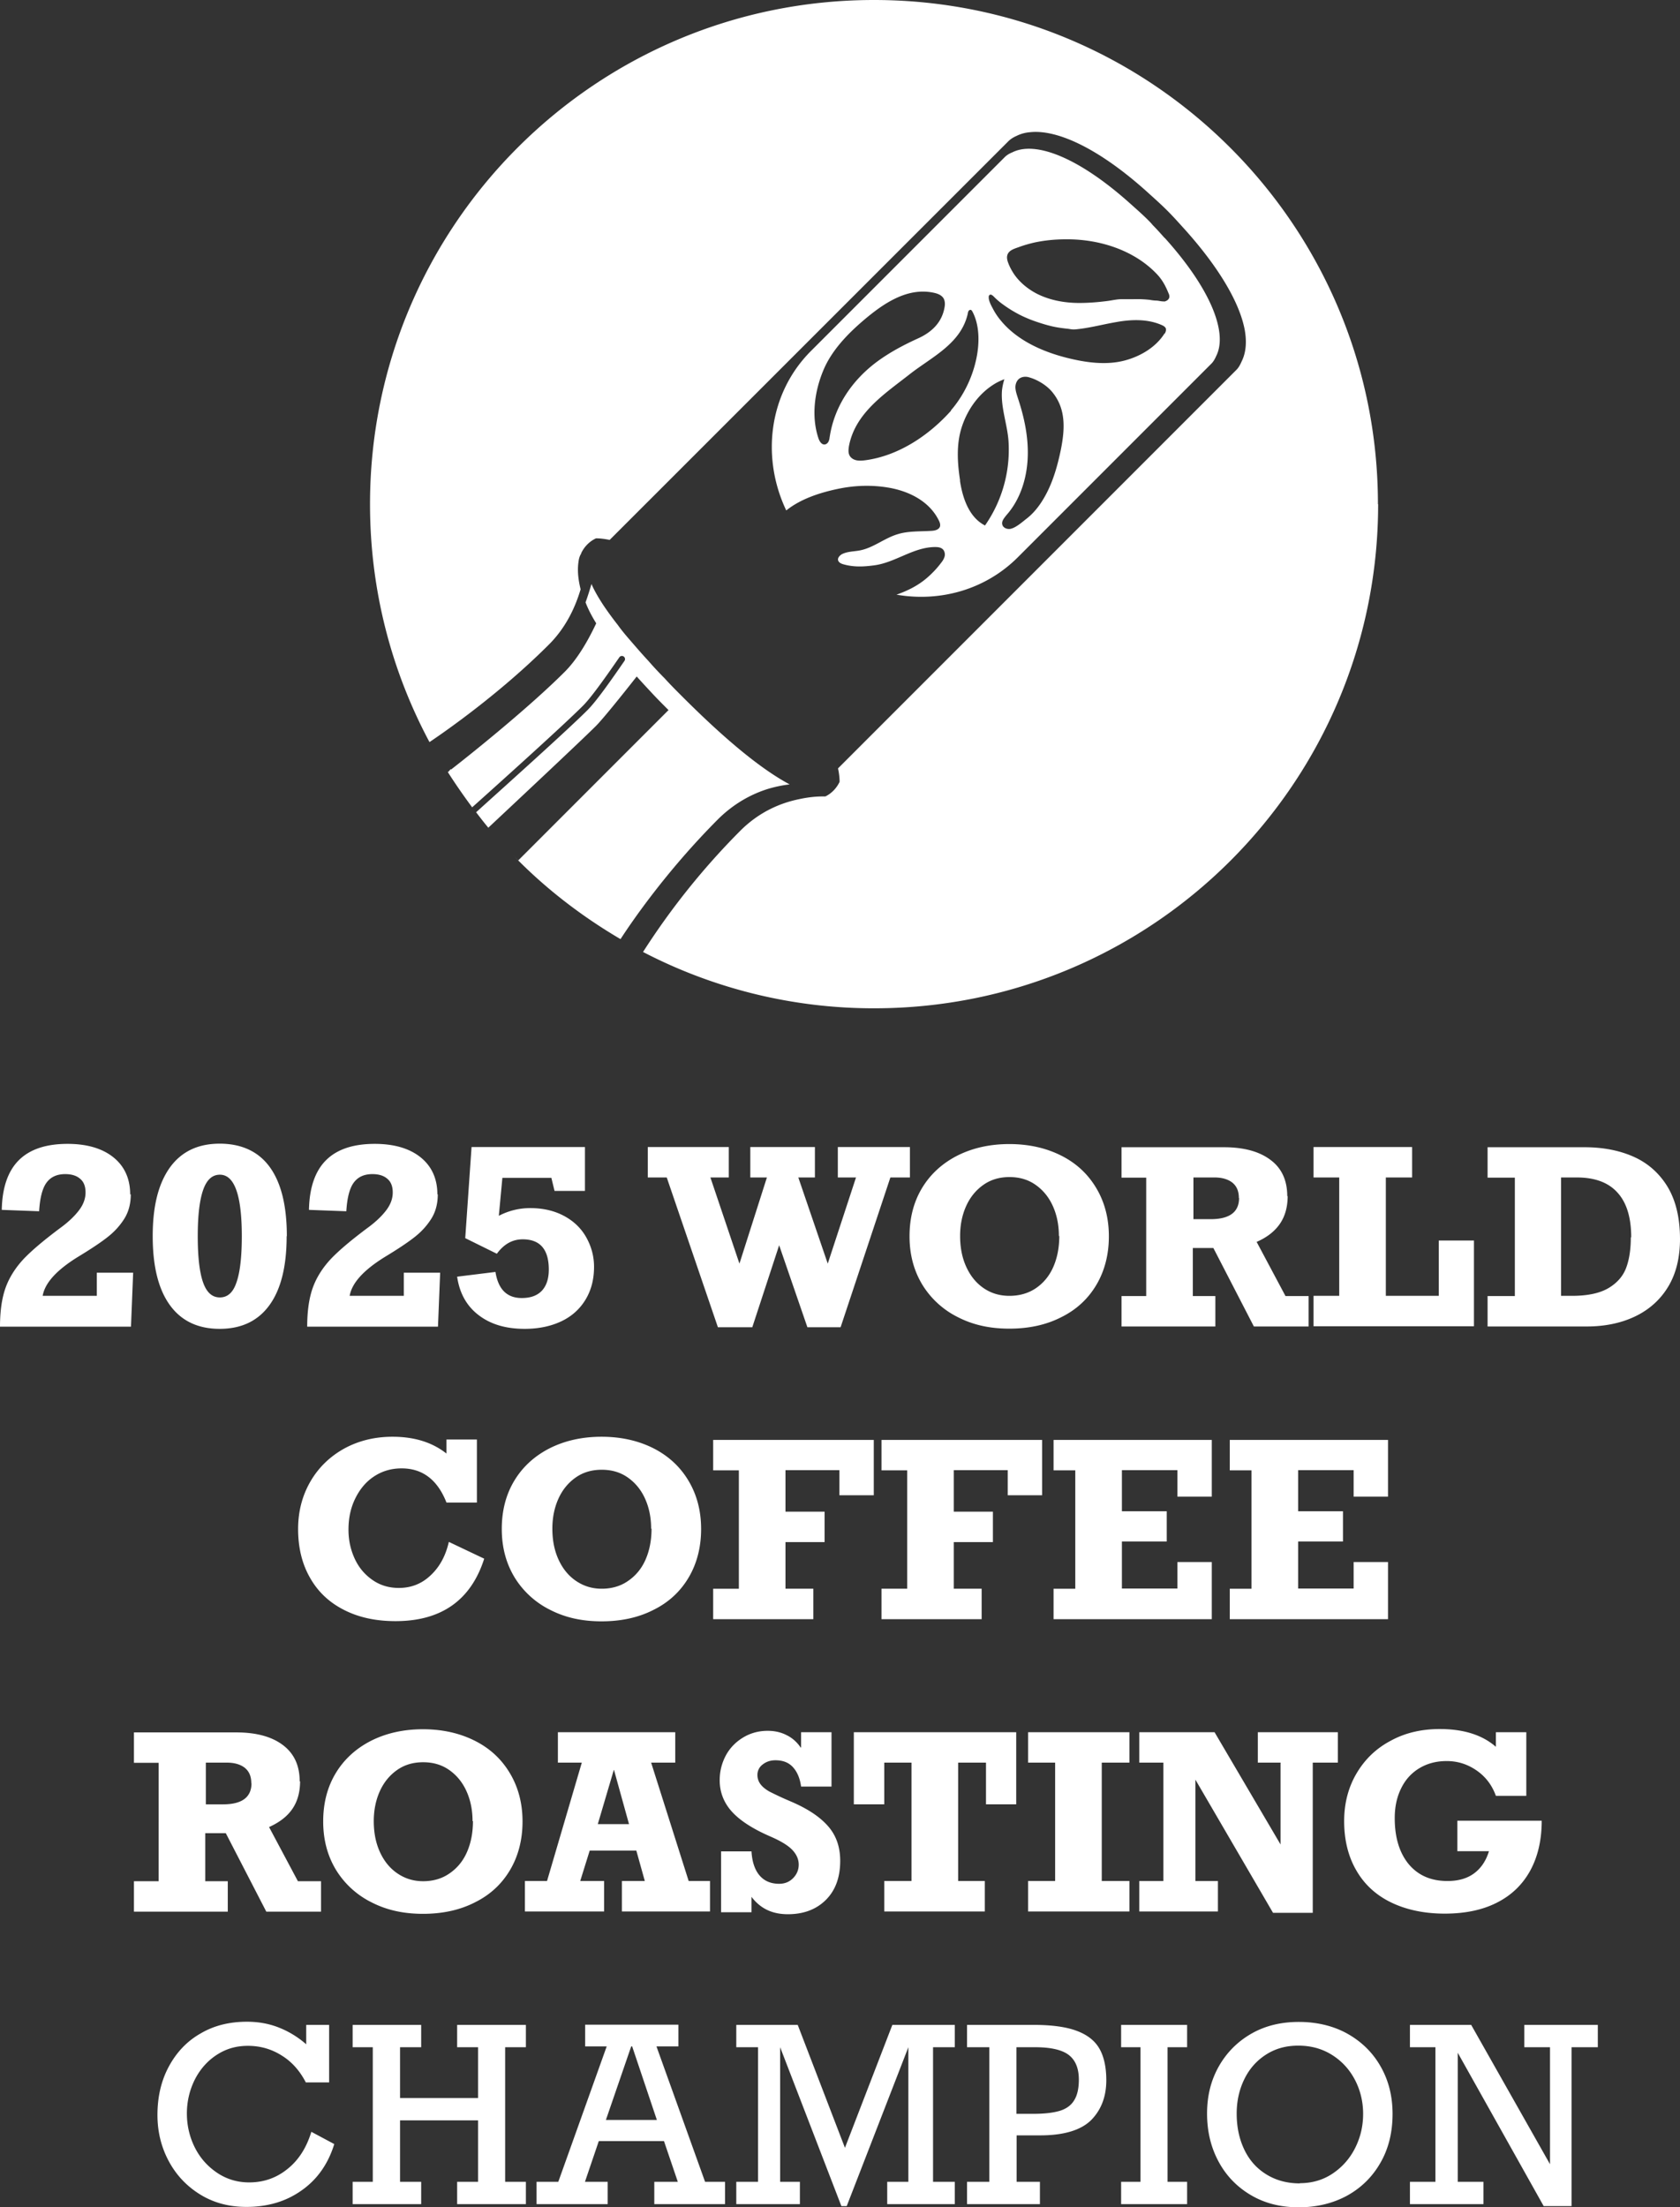
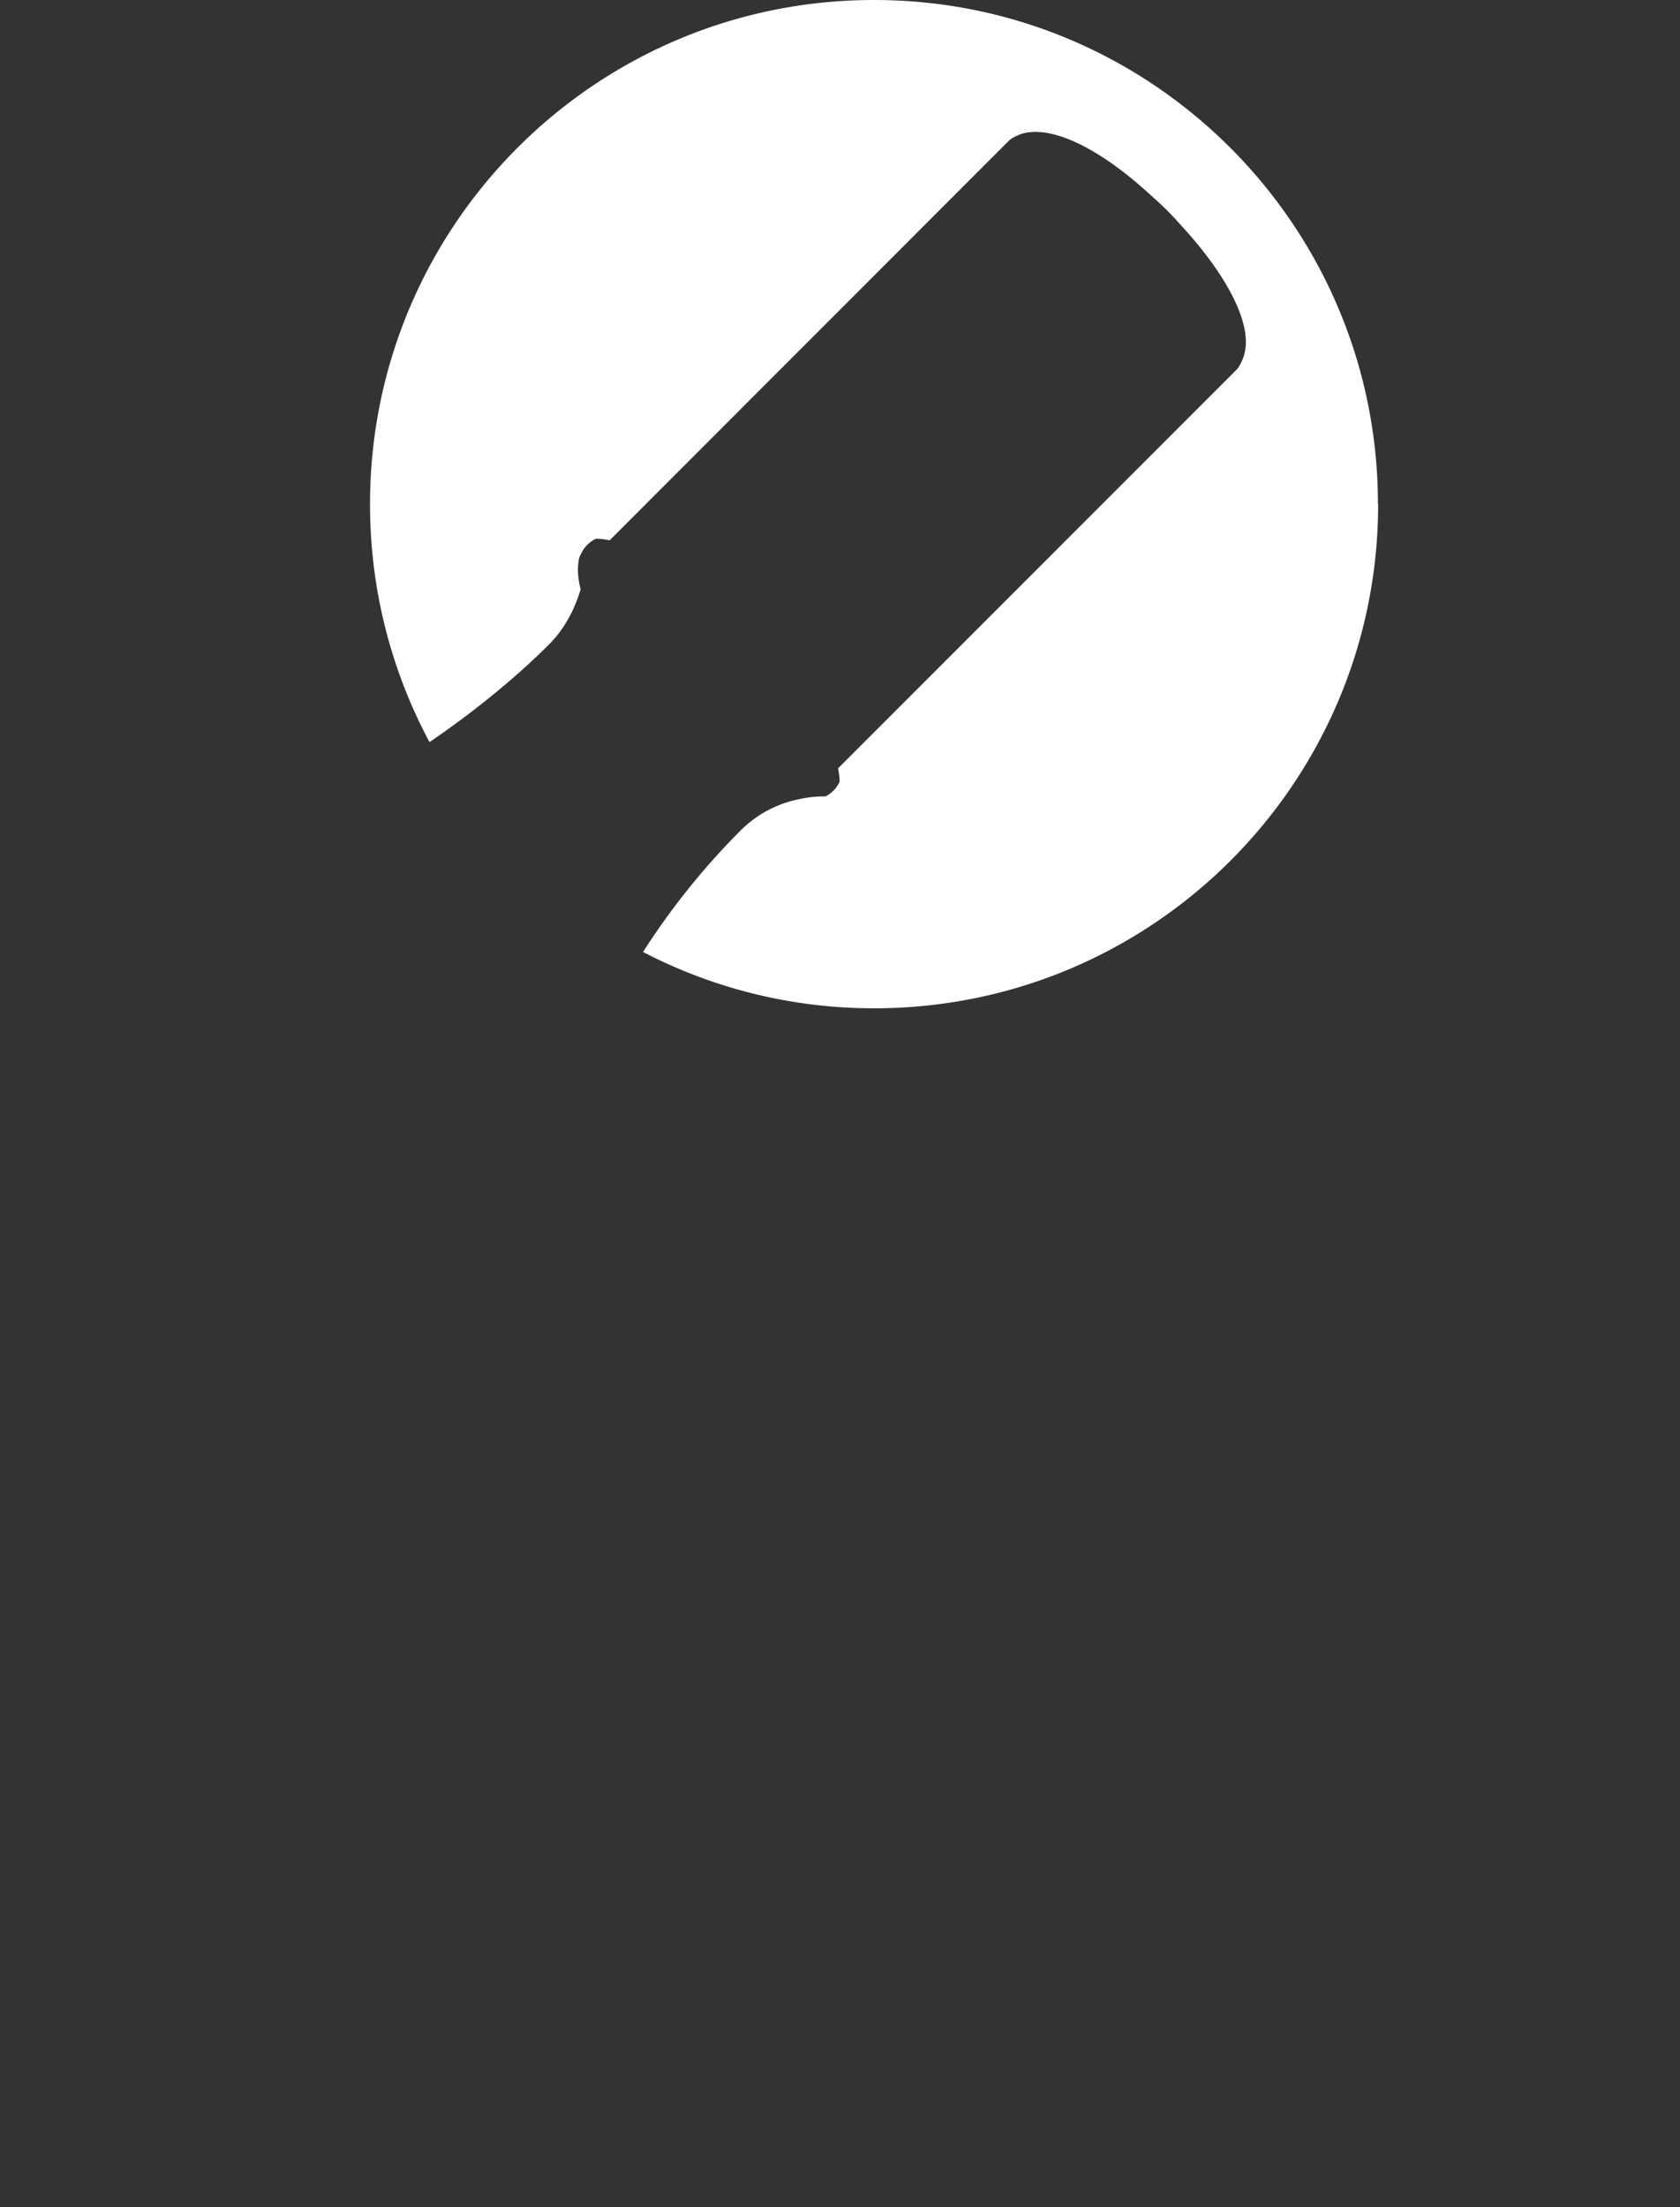
<svg xmlns="http://www.w3.org/2000/svg" id="Layer_1" data-name="Layer 1" viewBox="0 0 85.04 111.69">
  <rect x="0" y="0" width="85.04" height="111.69" fill="#333333" stroke="none" />
  <defs>
    <style>.cls-1{fill:#fff}</style>
  </defs>
-   <path d="M69.75 25.51c0-7.04-2.86-13.42-7.47-18.03C57.65 2.85 51.29 0 44.24 0 30.15 0 18.73 11.42 18.73 25.51c0 4.36 1.09 8.45 3.01 12.04.76-.51 3.56-2.45 6.05-4.94.88-.88 1.34-1.92 1.6-2.79-.12-.49-.17-.94-.11-1.37.02-.16.05-.3.14-.44v-.02c.15-.32.42-.6.75-.75.21 0 .45.03.69.08L51.04 7.15c.11-.11.25-.2.41-.27.2-.1.43-.17.69-.19 1.38-.15 3.5.83 5.95 3.04.33.3.67.6 1 .93s.62.66.92.99c1.77 1.98 2.76 3.74 3 5.06.11.63.05 1.16-.16 1.58-.07.16-.15.31-.26.42L42.42 38.88c.05.23.08.47.08.68-.15.32-.41.59-.72.74h-.13c-.3 0-.71.03-1.21.14-.88.18-1.99.61-2.99 1.62a36.695 36.695 0 0 0-4.9 6.11 25.29 25.29 0 0 0 11.7 2.85c14.09 0 25.51-11.42 25.51-25.51Z" class="cls-1" />
-   <path d="M39.97 39.69c-1.59-.85-3.48-2.49-5.45-4.46-.3-.3-.6-.6-.87-.9-.29-.29-.57-.59-.83-.89-.28-.3-.55-.61-.8-.9-.27-.31-.53-.61-.75-.92-.26-.33-.5-.66-.71-.97-.25-.38-.47-.75-.62-1.1-.08.27-.18.6-.3.93.13.34.31.69.54 1.06-.4.85-.94 1.8-1.59 2.45-1.76 1.76-4.6 4.05-5.76 4.95l-.02-.02s-.06.07-.09.11c-.02.01-.04.03-.05.04.39.61.8 1.2 1.23 1.78l.18-.16c1.44-1.29 4.43-3.98 5.43-4.98.43-.43 1.17-1.48 1.84-2.45a.158.158 0 1 1 .26.18c-.71 1.03-1.42 2.04-1.87 2.49-1 1-4 3.69-5.44 4.99l-.2.18c.23.3.46.6.71.89-.03-.04-.06-.07-.09-.11 1.56-1.46 4.77-4.47 5.45-5.15.32-.32 1.26-1.48 2.06-2.5.24.27.5.55.78.85.25.27.54.56.83.85l-7.61 7.61c-.1-.1-.19-.2-.29-.3 1.61 1.67 3.46 3.1 5.47 4.28.59-.91 2.33-3.45 4.92-6.05.83-.83 1.74-1.3 2.54-1.55.4-.12.77-.19 1.11-.23Zm18.99-27.64c-.19-.21-.39-.44-.61-.66-.07-.09-.15-.17-.23-.25-.3-.3-.61-.57-.9-.83-2.63-2.36-4.82-3.19-5.98-2.6-.15.06-.28.14-.38.24l-9.81 9.81c-2.14 2.14-2.53 5.38-1.25 8.07 0 0 0-.01.01-.01.73-.58 1.69-.89 2.59-1.08.85-.18 1.7-.21 2.55-.07 1.03.17 2.07.67 2.56 1.64.06.11.11.25.06.36-.07.14-.25.18-.41.19-.58.04-1.17 0-1.72.17-.67.2-1.23.69-1.91.82-.31.06-.63.05-.91.19-.12.07-.24.2-.19.33.04.1.15.15.25.18.52.15 1.01.13 1.54.06 1.09-.13 2.01-.93 3.12-.93.15 0 .31.02.41.14.07.09.09.21.07.32-.04.15-.11.25-.19.35-.21.28-.46.54-.73.77-.46.39-.98.64-1.52.83 2.19.38 4.48-.24 6.13-1.88l9.81-9.81c.1-.1.18-.24.24-.38.59-1.15-.23-3.35-2.6-5.98ZM42 22.09c-.01.08-.02.17-.06.25-.04.08-.11.14-.19.15-.16.02-.27-.16-.32-.31-.37-1.1-.2-2.35.23-3.4.41-1.02 1.23-1.87 2.05-2.57.98-.83 2.19-1.68 3.54-1.4.2.04.42.12.52.3.07.14.07.3.04.45-.13.75-.64 1.24-1.31 1.55-.73.33-1.45.71-2.09 1.18-1.26.93-2.17 2.25-2.41 3.81Zm6.15-1.32c-1.11 1.25-2.67 2.3-4.36 2.52-.15.02-.3.03-.44 0s-.28-.11-.35-.25c-.07-.14-.05-.3-.03-.45.31-1.69 1.81-2.66 3.06-3.64 1.13-.89 2.62-1.55 2.96-3.09 0-.04.02-.09.04-.13a.18.18 0 0 1 .07-.05h.04c.04.01.06.05.08.08.4.75.36 1.73.17 2.53-.19.81-.56 1.59-1.07 2.25-.06.08-.13.16-.19.23Zm.45 3.55c-.14-.9-.2-1.85.09-2.73.3-.91.9-1.74 1.75-2.22.13-.07.26-.13.4-.18-.06.19-.1.38-.12.56-.07.86.27 1.72.33 2.57a6.71 6.71 0 0 1-1.19 4.27c-.82-.42-1.14-1.41-1.27-2.28Zm5.1-1.57c-.2.97-.49 1.95-1.06 2.77-.19.27-.41.52-.67.72-.22.17-.54.46-.82.52-.16.03-.36-.04-.41-.2-.06-.18.09-.35.21-.5.69-.78 1.02-1.83 1.07-2.87.05-1.04-.17-2.07-.5-3.06-.05-.16-.11-.33-.12-.5s.05-.35.18-.46c.14-.11.33-.13.5-.08.44.12.93.42 1.21.78.68.85.61 1.87.41 2.88Zm5.25-5.88c-.43.68-1.17 1.13-1.94 1.35-.97.28-2.03.13-2.99-.11-1.24-.31-2.53-.88-3.36-1.89a3.27 3.27 0 0 1-.39-.58c-.09-.17-.24-.43-.22-.63 0-.06.05-.11.11-.1.08.01.2.16.26.21.12.11.24.21.37.3.26.19.54.36.83.51.28.14.57.26.87.36.33.11.66.21 1 .27.17.03.33.05.5.07.15.01.26.05.41.04.71-.06 1.39-.25 2.09-.37.77-.14 1.6-.17 2.32.15.09.04.18.09.21.19v.07a.4.4 0 0 1-.07.18Zm-.03-1.62c-.12.01-.24-.03-.37-.04-.13 0-.25-.02-.37-.04-.28-.03-.56-.04-.83-.03h-.59c-.23 0-.47.06-.7.09-.47.06-.95.1-1.42.1-.74 0-1.48-.13-2.14-.46-.45-.23-.86-.56-1.15-.97-.13-.19-.24-.39-.32-.61-.05-.13-.08-.28-.03-.41.09-.24.4-.31.61-.39.25-.09.5-.16.76-.22.52-.11 1.04-.16 1.57-.16 1.67-.02 3.46.53 4.63 1.77.27.29.43.59.58.96.03.06.05.13.04.2-.02.12-.14.2-.27.22ZM6.62 60.43c0 .46-.1.86-.31 1.21-.21.34-.48.65-.83.93s-.86.62-1.52 1.02c-1.09.67-1.69 1.33-1.8 1.98H4.9V64.4h1.84l-.11 2.73H0c0-.81.1-1.47.29-1.99s.5-1 .91-1.44c.42-.44 1.03-.95 1.83-1.55.43-.31.75-.62.97-.91s.33-.59.33-.9-.09-.54-.27-.69c-.18-.16-.43-.24-.76-.24-.43 0-.74.15-.95.44s-.33.78-.37 1.44l-1.89-.07c.02-1.12.31-1.96.86-2.51.55-.55 1.37-.83 2.47-.83.98 0 1.76.23 2.32.68.56.45.85 1.08.85 1.88Zm7.89 2.12c0 1.53-.29 2.69-.87 3.49-.58.8-1.42 1.2-2.52 1.2s-1.94-.4-2.52-1.2c-.58-.8-.87-1.96-.87-3.49s.29-2.65.86-3.46c.58-.81 1.42-1.22 2.53-1.22s1.97.4 2.54 1.19.86 1.95.86 3.49Zm-4.5 0c0 1.05.09 1.83.27 2.34s.46.76.85.76.67-.25.84-.76c.18-.51.27-1.29.27-2.34 0-2.07-.37-3.11-1.11-3.11-.39 0-.67.26-.85.78-.18.52-.27 1.3-.27 2.33Zm12.15-2.12c0 .46-.1.86-.31 1.21-.21.34-.48.65-.83.93s-.86.62-1.52 1.02c-1.09.67-1.69 1.33-1.8 1.98h2.74V64.4h1.84l-.11 2.73h-6.62c0-.81.1-1.47.29-1.99s.5-1 .91-1.44c.42-.44 1.03-.95 1.83-1.55.43-.31.75-.62.97-.91s.33-.59.33-.9-.09-.54-.27-.69c-.18-.16-.43-.24-.76-.24-.43 0-.74.15-.95.44s-.33.78-.37 1.44l-1.89-.07c.02-1.12.31-1.96.86-2.51.55-.55 1.37-.83 2.47-.83.98 0 1.76.23 2.32.68.56.45.85 1.08.85 1.88Zm5.91-.17-.16-.66h-2.48l-.18 1.92c.5-.26 1.03-.39 1.59-.39.64 0 1.21.13 1.7.39s.87.62 1.13 1.08.4.96.4 1.5c0 .63-.14 1.18-.43 1.66s-.7.85-1.23 1.1c-.53.25-1.15.38-1.85.38-.96 0-1.73-.23-2.34-.7-.6-.46-.96-1.11-1.08-1.94l1.94-.24c.14.88.58 1.32 1.33 1.32.45 0 .78-.12 1.02-.37.23-.25.35-.6.35-1.07 0-1.02-.44-1.53-1.32-1.53-.52 0-.95.24-1.31.73l-1.6-.79.32-4.61h5.74v2.22h-1.54Zm7.89-.68 1.47 4.36 1.39-4.36h-.84v-1.54h3.27v1.54h-.84l1.49 4.36 1.43-4.36h-.92v-1.54h3.65v1.54h-.99l-2.52 7.58h-1.68l-1.43-4.15-1.36 4.15h-1.74l-2.59-7.58h-.96v-1.54h4.1v1.54h-.94Zm10.08 2.97c0-.92.21-1.73.63-2.43.42-.7 1.02-1.25 1.78-1.64.77-.39 1.65-.59 2.64-.59s1.87.2 2.64.59 1.35.94 1.77 1.65.63 1.52.63 2.43-.21 1.74-.63 2.45c-.42.71-1.01 1.26-1.78 1.64-.76.39-1.64.58-2.63.58s-1.84-.19-2.6-.58a4.4 4.4 0 0 1-1.8-1.64c-.43-.71-.65-1.52-.65-2.45Zm7.56-.01c0-.55-.1-1.05-.3-1.5-.2-.45-.49-.81-.87-1.08s-.82-.4-1.33-.4-.95.13-1.33.4-.67.63-.87 1.08c-.2.45-.3.95-.3 1.5 0 .58.1 1.1.31 1.56s.5.82.88 1.08c.38.26.81.39 1.31.39s.96-.13 1.34-.39c.38-.26.68-.62.88-1.08.2-.46.3-.98.3-1.56Zm11.58-2.02c0 .55-.13 1.02-.39 1.4-.26.38-.65.69-1.18.92l1.46 2.74h1.17v1.54h-2.77l-2.05-3.97h-1.04v2.43h1.14v1.54h-4.75v-1.54h1.25v-5.99h-1.25v-1.54h5.18c1 0 1.79.21 2.36.64.57.42.85 1.04.85 1.84Zm-2.47.1c0-.35-.11-.6-.33-.78-.22-.17-.52-.26-.9-.26h-1.07v2.11h.87c.96 0 1.44-.36 1.44-1.07Zm7.44-1.04v5.99h2.68v-2.8h1.78v4.34h-8.12v-1.54h1.3v-5.99h-1.3v-1.54h4.99v1.54h-1.33Zm14.89 3.11c0 .95-.2 1.76-.6 2.42s-.96 1.16-1.67 1.5-1.53.51-2.46.51H75.3v-1.54h1.38v-5.99H75.3v-1.54h4.9c.94 0 1.77.16 2.49.48.72.32 1.3.83 1.72 1.52.42.7.63 1.58.63 2.65Zm-2.47-.08c0-1-.23-1.76-.7-2.27-.46-.51-1.15-.76-2.05-.76h-.8v5.99h.55c.82 0 1.44-.14 1.88-.41s.73-.62.88-1.05c.15-.42.22-.92.22-1.5ZM22.6 73.54v-.7h1.54v3.19H22.6c-.45-1.15-1.21-1.73-2.27-1.73-.53 0-.99.14-1.4.41-.41.27-.72.65-.95 1.12-.23.47-.34.99-.34 1.57 0 .54.11 1.03.32 1.48.21.45.51.8.9 1.07s.83.4 1.33.4c.62 0 1.16-.21 1.61-.64.46-.43.76-.99.92-1.69l1.79.85c-.67 2.1-2.17 3.16-4.49 3.16-1 0-1.87-.19-2.61-.57-.75-.38-1.32-.92-1.72-1.63-.4-.7-.6-1.52-.6-2.46 0-.89.21-1.69.62-2.4s.99-1.27 1.71-1.67c.73-.4 1.55-.6 2.45-.6 1.1 0 2.01.28 2.73.85Zm2.8 3.82c0-.92.21-1.73.63-2.43.42-.7 1.02-1.25 1.78-1.64.77-.39 1.65-.59 2.64-.59s1.87.2 2.64.59c.76.39 1.35.94 1.77 1.65s.63 1.52.63 2.43-.21 1.74-.63 2.45c-.42.71-1.01 1.26-1.78 1.64-.76.39-1.64.58-2.63.58s-1.84-.19-2.6-.58a4.4 4.4 0 0 1-1.8-1.64c-.43-.71-.65-1.52-.65-2.45Zm7.56-.01c0-.55-.1-1.05-.3-1.5-.2-.45-.49-.81-.87-1.08s-.82-.4-1.33-.4-.95.13-1.33.4c-.38.27-.67.63-.87 1.08-.2.45-.3.95-.3 1.5 0 .58.1 1.1.31 1.56s.5.82.88 1.08.81.4 1.31.4.96-.13 1.34-.4c.38-.26.68-.62.88-1.08.2-.46.3-.98.3-1.56Zm9.53-1.7v-1.26h-2.73v2.1h1.98v1.54h-1.98v2.36h1.41v1.54H36.1v-1.54h1.3V74.4h-1.3v-1.54h8.13v2.8h-1.74Zm8.52 0v-1.26h-2.73v2.1h1.98v1.54h-1.98v2.36h1.41v1.54h-5.07v-1.54h1.3V74.4h-1.3v-1.54h8.13v2.8h-1.74Zm8.59.07v-1.33h-2.81v2.08h2.27V78h-2.27v2.38h2.81v-1.34h1.74v2.89h-8.01v-1.54h1.1V74.4h-1.1v-1.54h8.01v2.87H59.6Zm8.92 0v-1.33h-2.81v2.08h2.27V78h-2.27v2.38h2.81v-1.34h1.74v2.89h-8.01v-1.54h1.1V74.4h-1.1v-1.54h8.01v2.87h-1.74ZM15.19 90.13c0 .55-.13 1.02-.39 1.4s-.65.68-1.18.92l1.46 2.74h1.17v1.54h-2.77l-2.05-3.97h-1.04v2.43h1.14v1.54H6.78v-1.54h1.25V89.2H6.78v-1.54h5.18c1 0 1.79.21 2.36.64s.85 1.04.85 1.84Zm-2.47.1c0-.35-.11-.6-.33-.78-.22-.17-.52-.26-.9-.26h-1.07v2.11h.87c.96 0 1.44-.36 1.44-1.07Zm3.64 1.93c0-.92.21-1.73.63-2.43s1.02-1.25 1.78-1.64c.77-.39 1.65-.59 2.64-.59s1.87.2 2.64.59 1.35.94 1.77 1.65c.42.71.63 1.52.63 2.43s-.21 1.74-.63 2.45-1.01 1.26-1.78 1.64c-.76.39-1.64.58-2.63.58s-1.84-.19-2.6-.58a4.4 4.4 0 0 1-1.8-1.64c-.43-.71-.65-1.52-.65-2.45Zm7.56-.01c0-.55-.1-1.05-.3-1.5-.2-.45-.49-.81-.87-1.08s-.82-.4-1.33-.4-.95.13-1.33.4c-.38.27-.67.63-.87 1.08-.2.45-.3.95-.3 1.5 0 .58.1 1.1.31 1.56s.5.82.88 1.08c.38.26.81.4 1.31.4s.96-.13 1.34-.4c.38-.26.68-.62.88-1.08.2-.46.3-.98.3-1.56Zm9.04-2.96 1.9 5.99h1.08v1.54h-4.46v-1.54h1.16l-.43-1.54h-2.36l-.48 1.54h1.21v1.54h-4.01v-1.54h1.12l1.76-5.99h-1.21v-1.54h5.94v1.54h-1.22Zm-1.89.37-.81 2.74h1.58l-.76-2.74Zm9.48-1.16v-.75h1.54v2.75h-1.54c-.06-.44-.21-.77-.43-1s-.51-.33-.87-.33c-.25 0-.46.07-.64.21a.65.65 0 0 0-.27.53c0 .19.06.35.17.49s.26.25.43.35c.18.09.44.22.8.38l.37.16c.8.35 1.4.75 1.81 1.22.41.47.61 1.05.61 1.75 0 .83-.24 1.49-.72 1.97s-1.12.73-1.93.73-1.4-.3-1.84-.88v.78H36.5v-3.08h1.54c.03.53.17.94.41 1.22.24.28.57.42.99.42.28 0 .51-.09.7-.28.19-.19.29-.42.29-.69s-.11-.52-.33-.75c-.22-.23-.59-.45-1.12-.68-.9-.39-1.55-.82-1.95-1.27-.4-.45-.6-.98-.6-1.57 0-.46.11-.88.32-1.27.21-.38.51-.68.88-.9s.78-.33 1.23-.33c.35 0 .67.07.96.22.29.14.53.36.72.64Zm9.36 2.9v-2.11H48.5v5.99h1.35v1.54h-5.09v-1.54h1.38v-5.99h-1.38v2.11h-1.54v-3.65h8.22v3.65h-1.53Zm5.86-2.11v5.99h1.4v1.54h-5.13v-1.54h1.37v-5.99h-1.37v-1.54h5.13v1.54h-1.4Zm9.07 0h-1.17v-1.54h4.05v1.54h-1.27v7.6h-2.01l-3.93-6.74v5.13h1.14v1.54h-3.98v-1.54h1.22v-5.99h-1.22v-1.54h3.81l3.34 5.68V89.2Zm10.88-.8v-.74h1.54v3.22h-1.54c-.19-.53-.51-.96-.97-1.28s-.96-.48-1.52-.48c-.52 0-.98.12-1.38.36-.4.24-.71.58-.92 1.01-.22.44-.33.94-.33 1.52 0 .98.24 1.76.71 2.33.48.57 1.13.85 1.96.85.55 0 1-.13 1.35-.39.35-.26.6-.63.75-1.12h-1.6v-1.54h4.27c0 .99-.2 1.83-.59 2.54-.39.7-.95 1.24-1.69 1.61-.73.37-1.61.55-2.63.55s-1.93-.19-2.7-.56c-.77-.37-1.36-.91-1.77-1.62-.41-.7-.62-1.54-.62-2.5 0-.9.21-1.71.63-2.42s.99-1.26 1.73-1.65c.73-.4 1.56-.59 2.48-.59 1.21 0 2.15.3 2.83.89ZM15.5 103.46v-1h1.16v2.91h-1.18c-.3-.58-.7-1.04-1.22-1.36-.52-.33-1.09-.49-1.71-.49s-1.13.16-1.6.47c-.47.31-.84.74-1.1 1.26-.26.53-.39 1.1-.39 1.7s.14 1.2.41 1.73c.27.53.65.95 1.13 1.27.48.32 1.02.48 1.61.48.73 0 1.37-.22 1.93-.67.56-.44.97-1.07 1.22-1.89l1.16.62c-.31 1.01-.87 1.8-1.66 2.35-.79.56-1.72.83-2.79.83-.88 0-1.66-.21-2.34-.63-.68-.42-1.21-.98-1.59-1.69s-.57-1.49-.57-2.33c0-.92.19-1.74.58-2.46.39-.72.92-1.28 1.61-1.67.68-.4 1.46-.59 2.34-.59.59 0 1.13.1 1.63.3s.96.48 1.38.85Zm4.75.13v2.57h3.95v-2.57h-1.06v-1.13h3.48v1.13h-1.05v6.81h1.05v1.13h-3.48v-1.13h1.06v-3.11h-3.95v3.11h1.07v1.13h-3.47v-1.13h1.02v-6.81h-1.02v-1.13h3.47v1.13h-1.07Zm12.98-.04 2.46 6.85h1.01v1.13h-3.58v-1.13h1.19l-.7-2.06h-3.3l-.7 2.06h1.15v1.13h-3.6v-1.13h1.1l2.45-6.85h-1.09v-1.1h4.72v1.1h-1.09Zm-1.24 0h-.04l-1.28 3.72h2.58L32 103.55Zm13.19-1.09h3.15v1.13h-1.1v6.81h1.1v1.13h-3.42v-1.13h1.07v-6.81l-3.12 8.04h-.27l-3.1-8.04v6.81h1v1.13h-3.22v-1.13h1.1v-6.81h-1.1v-1.13h3.11l2.39 6.22 2.4-6.22Zm10.82 2.8c0 .83-.26 1.5-.76 2.01-.51.51-1.37.78-2.59.78h-1.19v2.35h1.18v1.13h-3.69v-1.13h1.13v-6.81h-1.13v-1.13h3.38c.91 0 1.64.1 2.17.3.54.2.92.5 1.15.9.23.4.35.94.35 1.6Zm-1.39-.03c0-.57-.17-.98-.5-1.24s-.9-.4-1.71-.4h-.95v3.37h.85c.56 0 1-.05 1.34-.15.33-.1.58-.28.73-.53.16-.25.24-.6.24-1.05Zm4.49-1.64v6.81h.99v1.13h-3.34v-1.13h.98v-6.81h-.98v-1.13h3.34v1.13h-.99Zm11.39 3.38c0 .92-.2 1.75-.61 2.46-.41.72-.97 1.27-1.69 1.67-.72.39-1.54.59-2.45.59s-1.71-.2-2.41-.61-1.25-.97-1.64-1.69c-.39-.72-.59-1.53-.59-2.44s.2-1.69.6-2.4c.4-.7.95-1.25 1.65-1.65.7-.4 1.5-.59 2.4-.59s1.76.2 2.48.61 1.28.97 1.67 1.67c.4.71.59 1.5.59 2.38Zm-4.7 3.5c.62 0 1.18-.16 1.67-.49s.87-.76 1.14-1.3c.27-.54.4-1.11.4-1.72s-.14-1.2-.42-1.73c-.28-.53-.67-.95-1.17-1.26s-1.06-.46-1.69-.46-1.16.15-1.63.45c-.47.3-.84.71-1.1 1.24-.26.53-.39 1.11-.39 1.75 0 .68.13 1.29.39 1.83s.63.95 1.12 1.25c.49.3 1.05.45 1.69.45Zm12.67-6.88h-1.3v-1.13h3.72v1.13h-1.33v8.04h-1.41l-4.35-7.76v6.53h1.3v1.13h-3.72v-1.13h1.29v-6.81h-1.29v-1.13h3.1l3.99 7.05v-5.92Z" class="cls-1" />
+   <path d="M69.75 25.51c0-7.04-2.86-13.42-7.47-18.03C57.65 2.85 51.29 0 44.24 0 30.15 0 18.73 11.42 18.73 25.51c0 4.36 1.09 8.45 3.01 12.04.76-.51 3.56-2.45 6.05-4.94.88-.88 1.34-1.92 1.6-2.79-.12-.49-.17-.94-.11-1.37.02-.16.05-.3.14-.44c.15-.32.42-.6.75-.75.21 0 .45.03.69.08L51.04 7.15c.11-.11.25-.2.41-.27.2-.1.43-.17.69-.19 1.38-.15 3.5.83 5.95 3.04.33.3.67.6 1 .93s.62.66.92.99c1.77 1.98 2.76 3.74 3 5.06.11.63.05 1.16-.16 1.58-.07.16-.15.31-.26.42L42.42 38.88c.05.23.08.47.08.68-.15.32-.41.59-.72.74h-.13c-.3 0-.71.03-1.21.14-.88.18-1.99.61-2.99 1.62a36.695 36.695 0 0 0-4.9 6.11 25.29 25.29 0 0 0 11.7 2.85c14.09 0 25.51-11.42 25.51-25.51Z" class="cls-1" />
</svg>